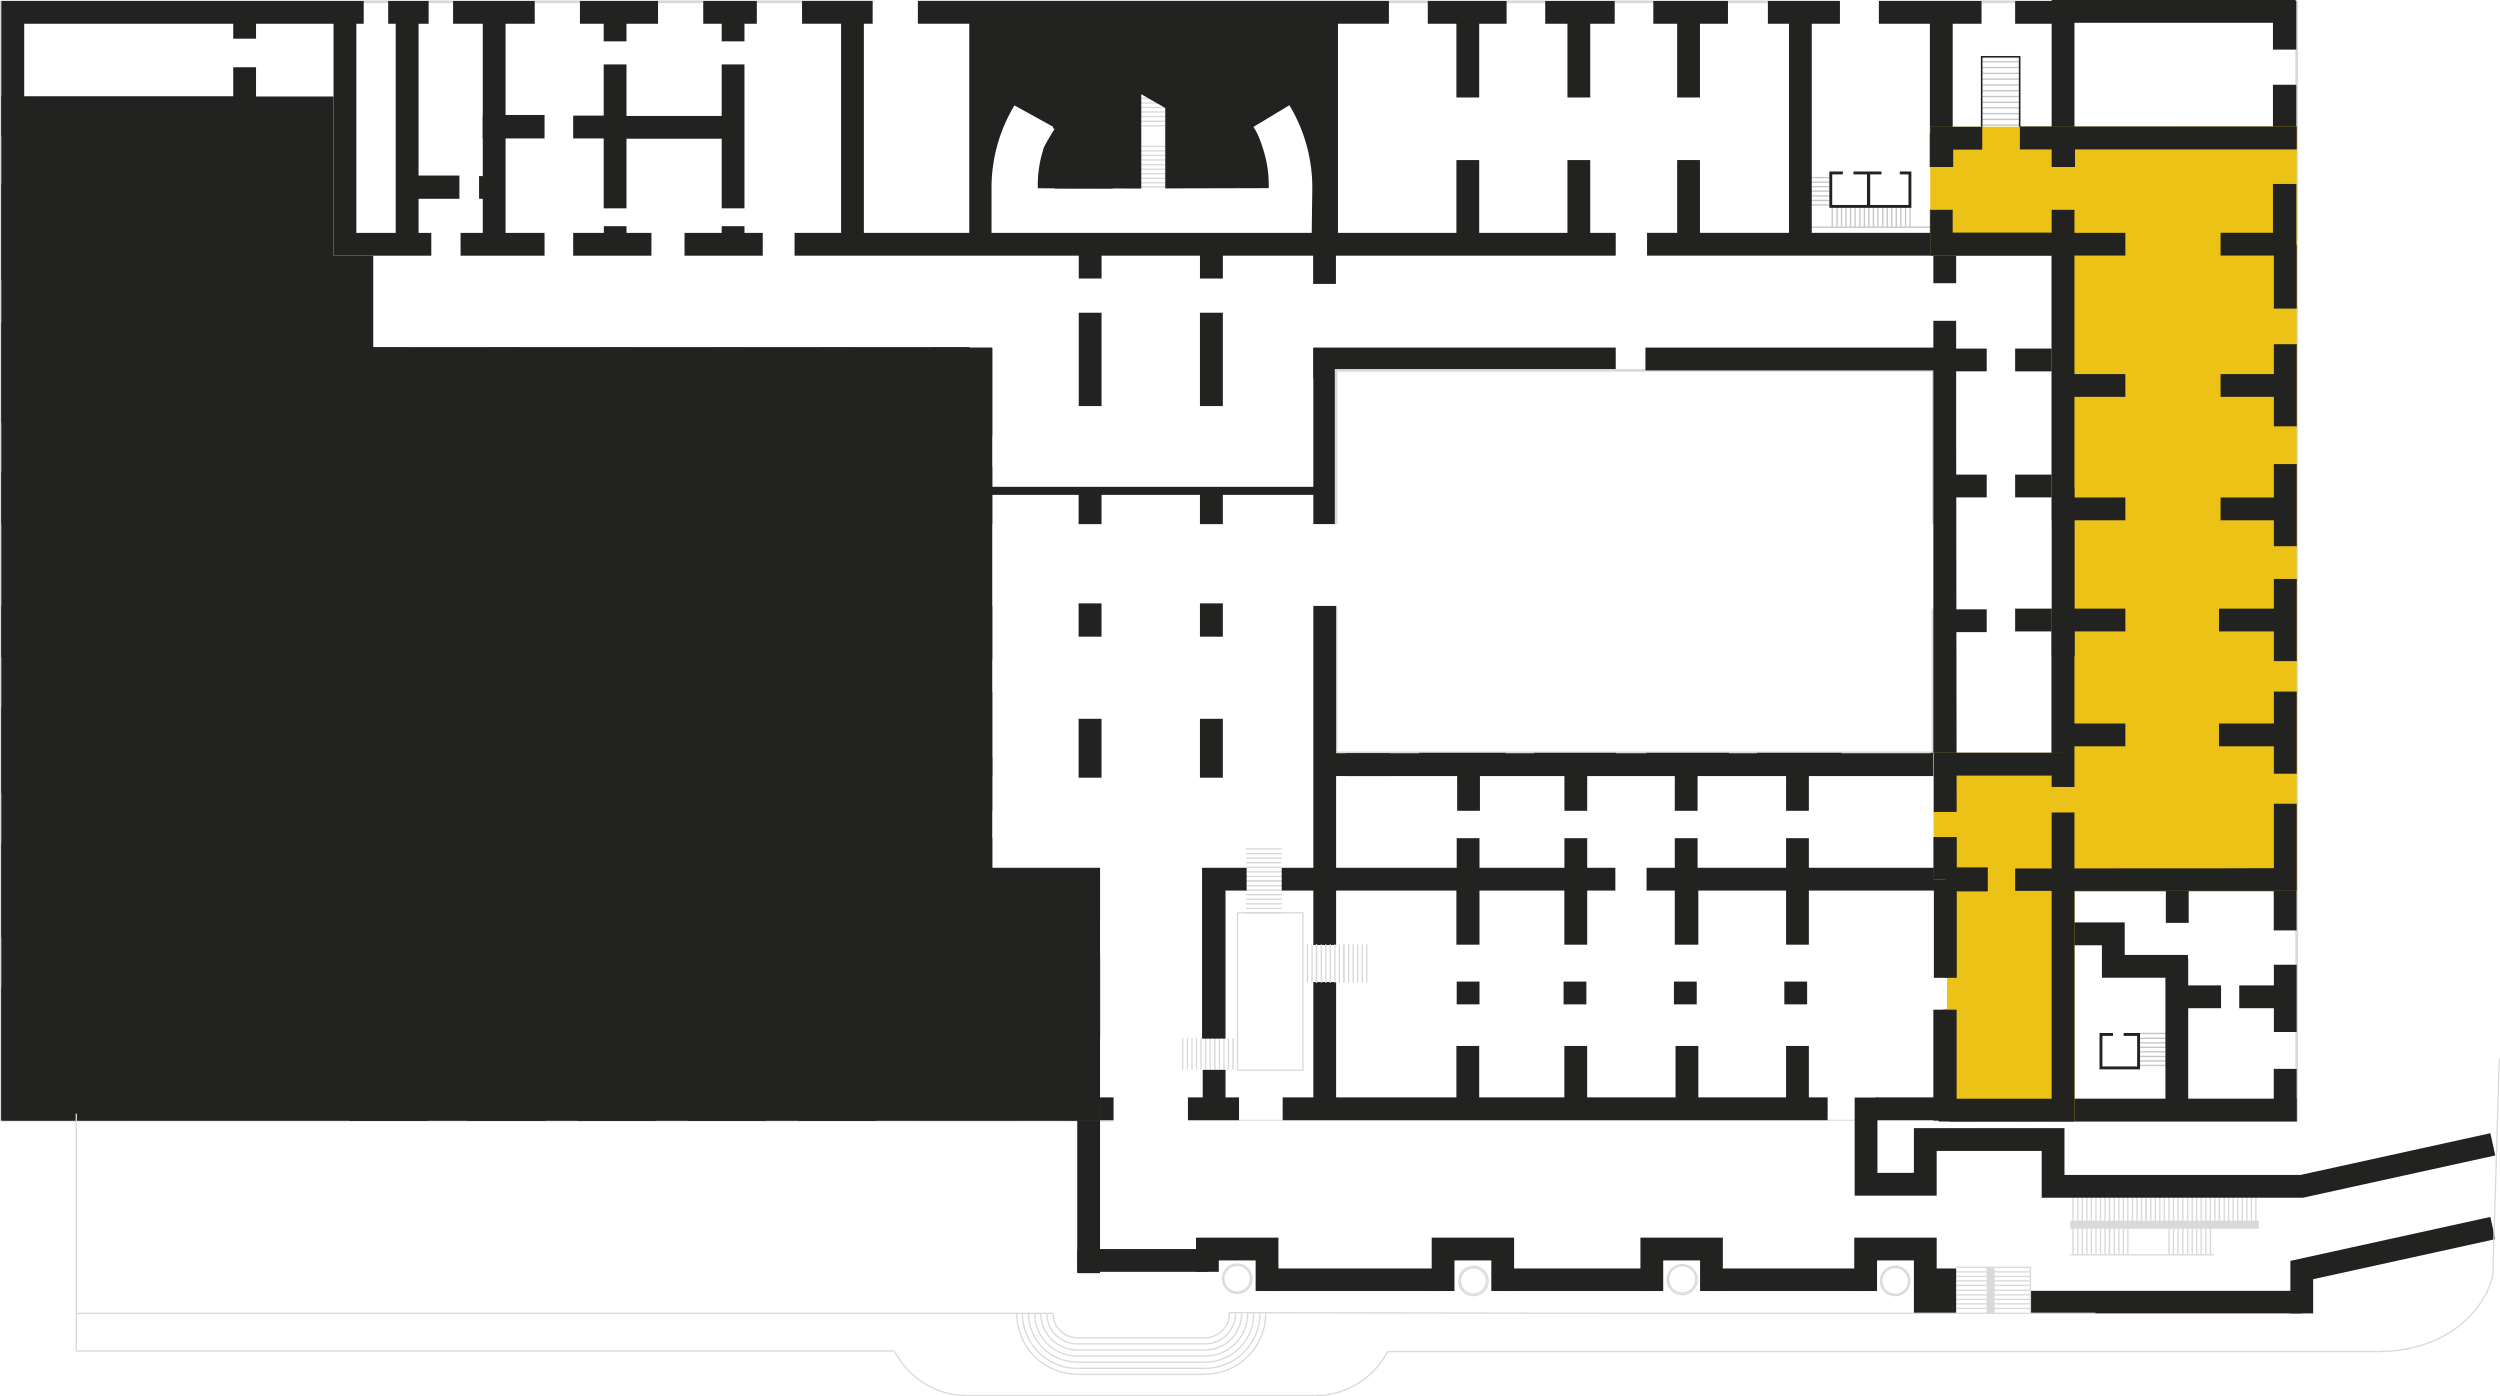
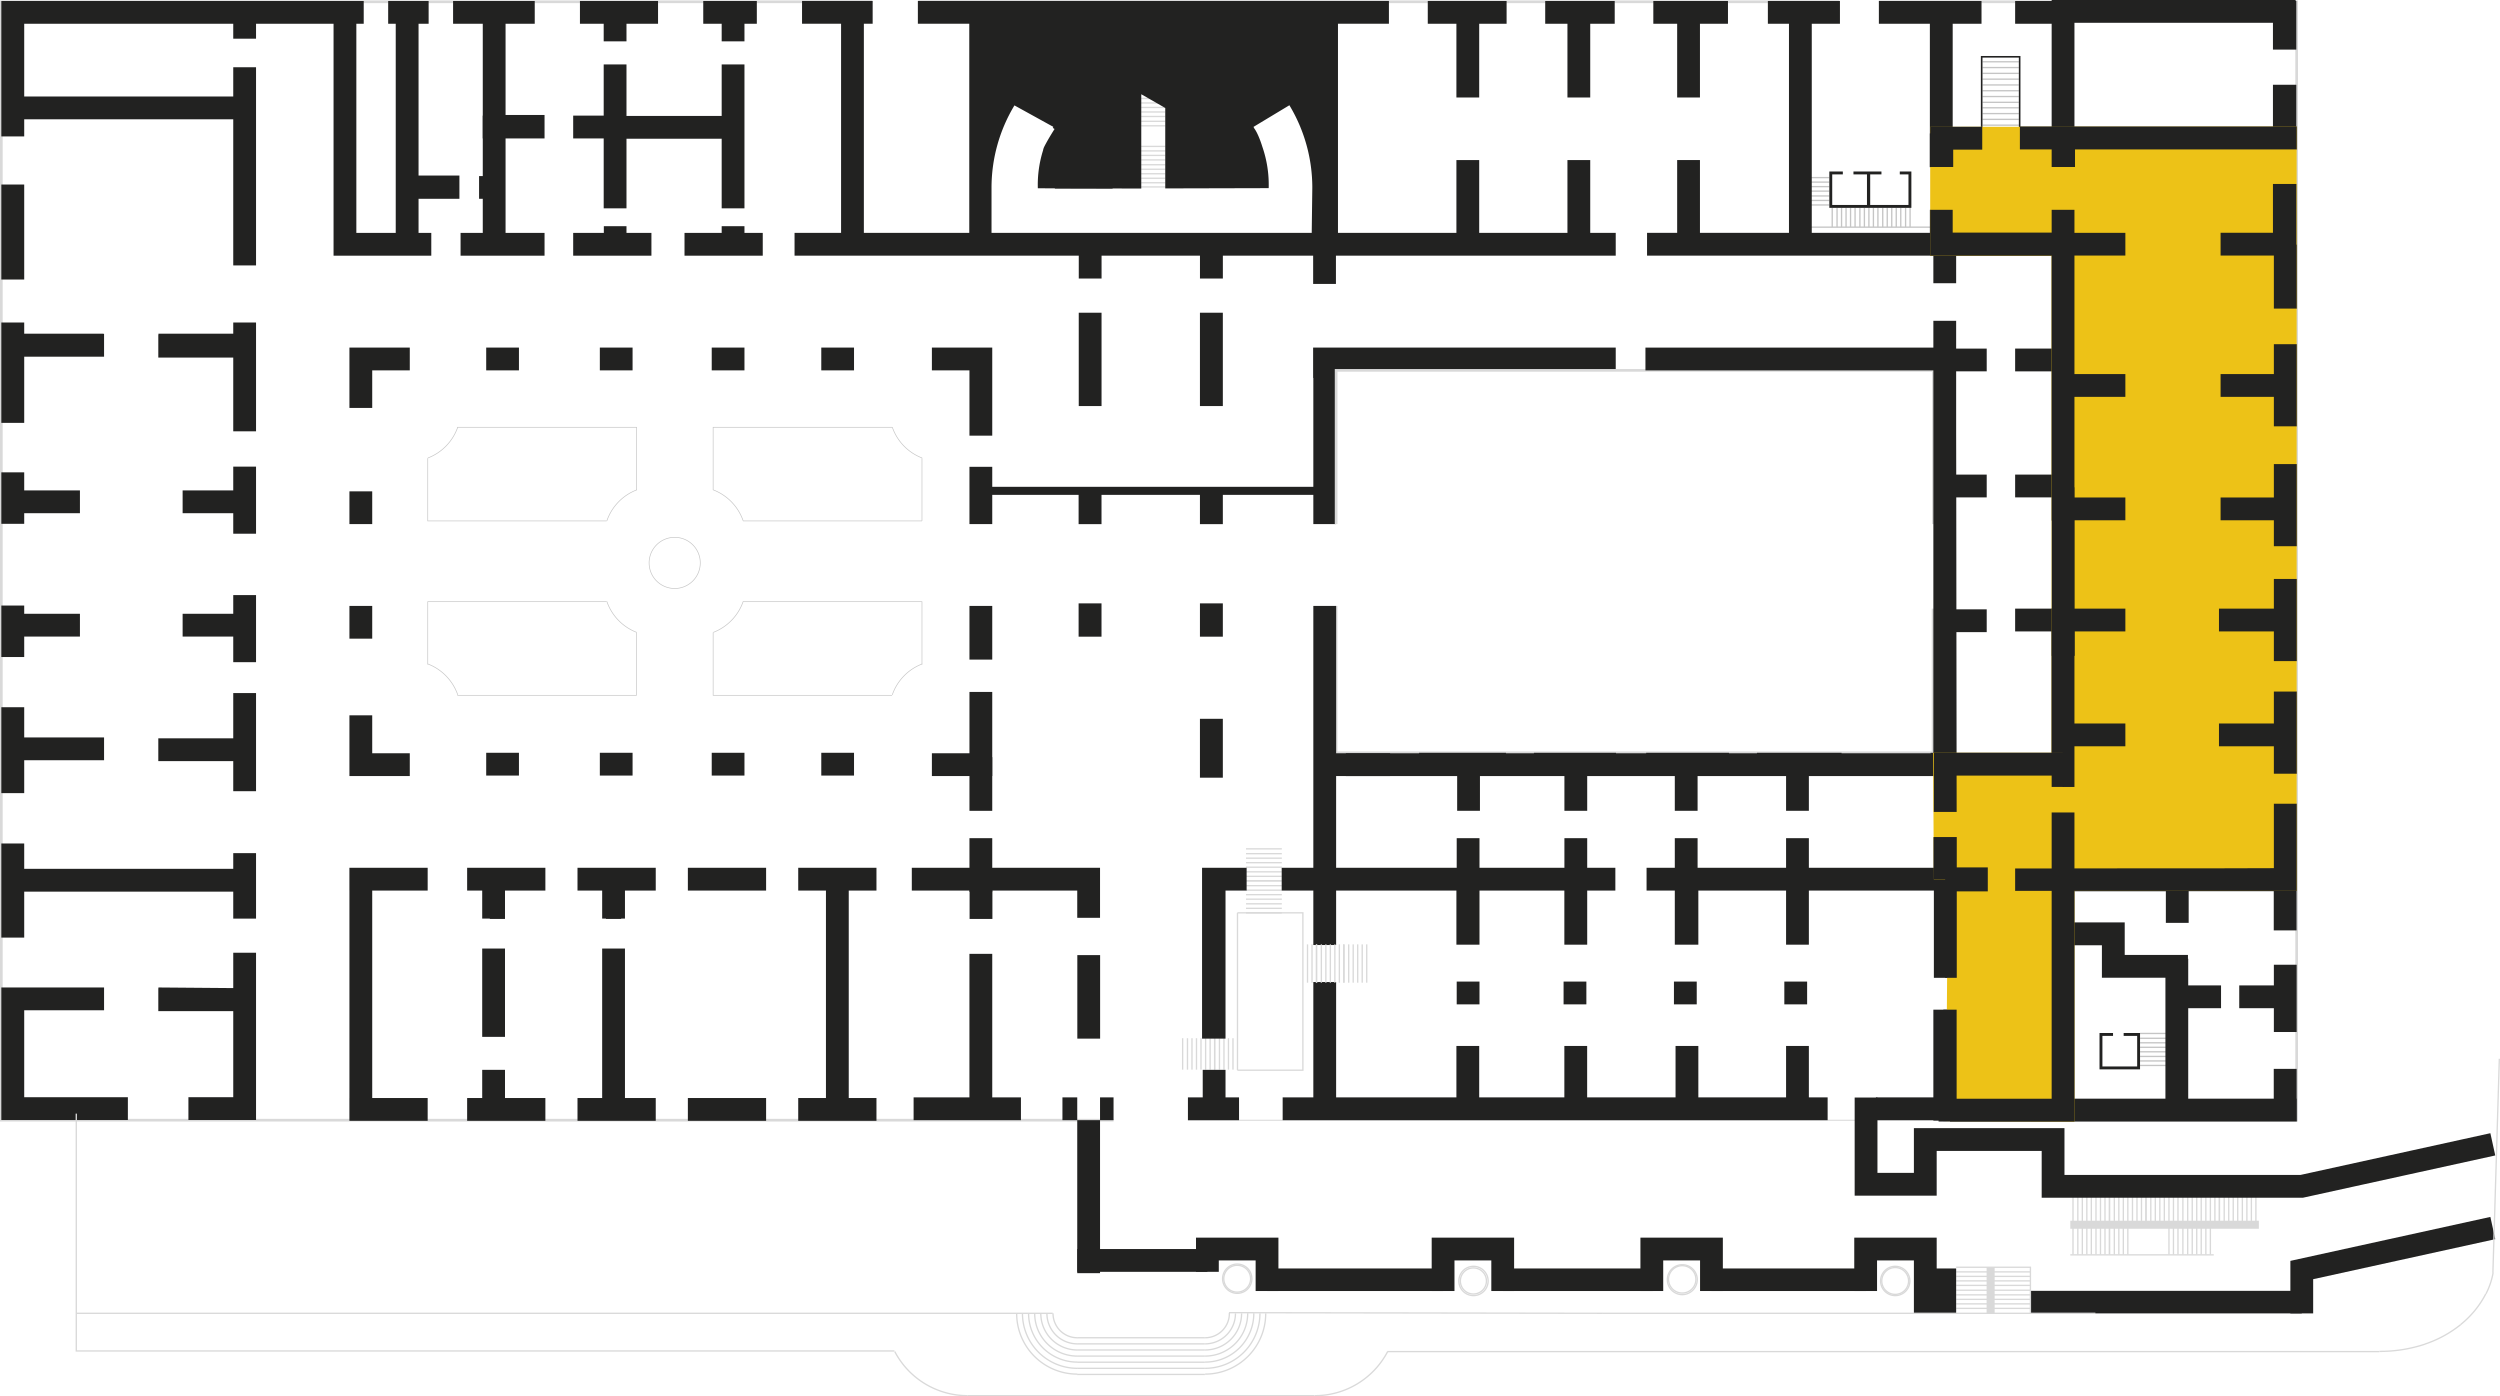
<svg xmlns="http://www.w3.org/2000/svg" viewBox="0 0 932.38 520.77">
  <defs>
    <style>.cls-1,.cls-2,.cls-3,.cls-4,.cls-5,.cls-7,.cls-8,.cls-9{fill:none;stroke-miterlimit:10;}.cls-1,.cls-4,.cls-9{stroke:#d9d9d9;}.cls-1,.cls-2{stroke-width:0.5px;}.cls-2,.cls-3,.cls-5{stroke:#c5c5c5;}.cls-3{stroke-width:0.25px;}.cls-5{stroke-width:0.25px;}.cls-6{fill:#222221;}.cls-7,.cls-8{stroke:#222221;}.cls-7,.cls-9{stroke-width:3px;}.cls-8{stroke-width:8.5px;}.cls-10{fill:#edc217;}</style>
  </defs>
  <g id="Livello_2" data-name="Livello 2">
    <g id="Collezione_Egizia" data-name="Collezione Egizia">
      <line class="cls-1" x1="425.57" y1="69.72" x2="434.69" y2="69.72" />
      <line class="cls-1" x1="425.57" y1="68.16" x2="434.69" y2="68.16" />
      <line class="cls-1" x1="425.57" y1="66.48" x2="434.69" y2="66.48" />
      <line class="cls-1" x1="425.57" y1="64.8" x2="434.69" y2="64.8" />
      <line class="cls-1" x1="425.57" y1="63.12" x2="434.69" y2="63.12" />
      <line class="cls-1" x1="425.57" y1="61.44" x2="434.69" y2="61.44" />
      <line class="cls-1" x1="425.57" y1="59.64" x2="434.69" y2="59.64" />
      <line class="cls-1" x1="425.57" y1="57.96" x2="434.69" y2="57.96" />
      <line class="cls-1" x1="425.57" y1="56.28" x2="434.69" y2="56.28" />
      <line class="cls-1" x1="425.57" y1="54.6" x2="434.69" y2="54.6" />
      <line class="cls-1" x1="425.57" y1="46.92" x2="434.69" y2="46.92" />
      <line class="cls-1" x1="425.57" y1="45.24" x2="434.69" y2="45.24" />
      <line class="cls-1" x1="425.57" y1="43.44" x2="434.69" y2="43.44" />
      <line class="cls-1" x1="425.57" y1="40.08" x2="434.69" y2="40.08" />
      <line class="cls-1" x1="425.57" y1="38.4" x2="434.69" y2="38.4" />
      <line class="cls-1" x1="425.57" y1="36.72" x2="434.69" y2="36.72" />
      <line class="cls-1" x1="425.57" y1="34.92" x2="434.69" y2="34.92" />
      <line class="cls-1" x1="425.57" y1="33.24" x2="434.69" y2="33.24" />
      <line class="cls-1" x1="425.57" y1="31.56" x2="434.69" y2="31.56" />
      <line class="cls-1" x1="425.57" y1="41.76" x2="434.69" y2="41.76" />
      <line class="cls-2" x1="675.41" y1="84.72" x2="720.53" y2="84.72" />
      <line class="cls-2" x1="688.49" y1="77.52" x2="688.49" y2="84.72" />
      <line class="cls-2" x1="695.33" y1="77.52" x2="695.33" y2="84.72" />
      <line class="cls-2" x1="693.65" y1="77.52" x2="693.65" y2="84.72" />
      <line class="cls-2" x1="691.85" y1="77.52" x2="691.85" y2="84.72" />
      <line class="cls-2" x1="690.17" y1="77.52" x2="690.17" y2="84.66" />
      <line class="cls-2" x1="686.81" y1="77.44" x2="686.81" y2="84.72" />
      <line class="cls-2" x1="683.33" y1="77.52" x2="683.33" y2="84.72" />
      <line class="cls-2" x1="685.13" y1="77.52" x2="685.13" y2="84.72" />
      <line class="cls-2" x1="682.25" y1="74.76" x2="675.41" y2="74.76" />
      <line class="cls-2" x1="682.25" y1="76.44" x2="675.41" y2="76.44" />
      <line class="cls-2" x1="682.25" y1="71.28" x2="674.33" y2="71.28" />
      <line class="cls-2" x1="682.25" y1="73.08" x2="674.33" y2="73.08" />
      <line class="cls-2" x1="712.37" y1="77.52" x2="712.37" y2="84.72" />
      <line class="cls-2" x1="710.69" y1="77.52" x2="710.69" y2="84.72" />
      <line class="cls-2" x1="708.89" y1="77.52" x2="708.89" y2="84.72" />
      <line class="cls-2" x1="707.21" y1="77.52" x2="707.21" y2="84.72" />
      <line class="cls-2" x1="705.53" y1="77.52" x2="705.53" y2="84.72" />
      <line class="cls-2" x1="703.85" y1="77.52" x2="703.85" y2="84.72" />
      <line class="cls-2" x1="702.17" y1="77.52" x2="702.17" y2="84.72" />
      <line class="cls-2" x1="700.37" y1="77.52" x2="700.37" y2="84.72" />
      <line class="cls-2" x1="698.69" y1="77.52" x2="698.69" y2="84.72" />
      <line class="cls-2" x1="697.01" y1="77.52" x2="697.01" y2="84.72" />
      <line class="cls-2" x1="682.25" y1="66.24" x2="674.33" y2="66.24" />
      <line class="cls-2" x1="682.25" y1="67.92" x2="674.33" y2="67.92" />
      <line class="cls-2" x1="682.25" y1="69.6" x2="674.33" y2="69.6" />
      <line class="cls-2" x1="739.37" y1="27.36" x2="752.93" y2="27.36" />
      <line class="cls-2" x1="739.37" y1="25.2" x2="752.93" y2="25.2" />
      <line class="cls-2" x1="739.37" y1="57.48" x2="752.93" y2="57.48" />
      <line class="cls-2" x1="739.37" y1="42.36" x2="752.93" y2="42.36" />
      <line class="cls-2" x1="739.37" y1="31.68" x2="752.93" y2="31.68" />
      <line class="cls-2" x1="739.37" y1="23.04" x2="752.93" y2="23.04" />
      <line class="cls-2" x1="739.37" y1="29.52" x2="752.93" y2="29.52" />
      <line class="cls-2" x1="739.37" y1="48.84" x2="752.93" y2="48.84" />
      <line class="cls-2" x1="739.37" y1="38.16" x2="752.93" y2="38.16" />
      <line class="cls-2" x1="739.37" y1="36" x2="752.93" y2="36" />
      <line class="cls-2" x1="739.37" y1="44.52" x2="752.93" y2="44.52" />
      <line class="cls-2" x1="739.37" y1="33.84" x2="752.93" y2="33.84" />
      <line class="cls-2" x1="739.37" y1="51" x2="752.93" y2="51" />
      <line class="cls-2" x1="739.37" y1="40.2" x2="752.93" y2="40.2" />
      <line class="cls-2" x1="739.37" y1="55.32" x2="752.93" y2="55.32" />
      <line class="cls-2" x1="739.37" y1="53.16" x2="752.93" y2="53.16" />
      <line class="cls-2" x1="739.37" y1="46.68" x2="752.93" y2="46.68" />
      <line class="cls-2" x1="739.37" y1="59.64" x2="752.93" y2="59.64" />
      <path class="cls-3" d="M261.17,209.94a9.54,9.54,0,1,0-9.54,9.54,9.54,9.54,0,0,0,9.54-9.54" />
      <path class="cls-3" d="M266,235.86a19.05,19.05,0,0,0,11.17-11.55" />
      <polyline class="cls-3" points="277.13 224.4 343.85 224.4 343.85 247.8" />
      <line class="cls-3" x1="237.41" y1="259.32" x2="170.57" y2="259.32" />
      <path class="cls-3" d="M170.73,259.17a19.05,19.05,0,0,0-11.17-11.55" />
      <polyline class="cls-3" points="159.53 247.8 159.53 224.4 226.25 224.4" />
      <path class="cls-3" d="M226.33,224.31a19,19,0,0,0,11.16,11.55" />
      <line class="cls-3" x1="237.41" y1="235.92" x2="237.41" y2="259.32" />
      <path class="cls-3" d="M237.49,182.7a19,19,0,0,0-11.16,11.55" />
      <polyline class="cls-3" points="226.25 194.28 159.53 194.28 159.53 170.88" />
      <path class="cls-3" d="M159.56,170.82a19.05,19.05,0,0,0,11.17-11.55" />
      <polyline class="cls-3" points="170.57 159.36 237.41 159.36 237.41 182.76" />
      <line class="cls-3" x1="343.85" y1="194.28" x2="277.13" y2="194.28" />
      <path class="cls-3" d="M277.17,194.25A19.05,19.05,0,0,0,266,182.7" />
      <polyline class="cls-3" points="265.97 182.76 265.97 159.36 332.69 159.36" />
      <path class="cls-3" d="M332.77,159.27a19,19,0,0,0,11.16,11.55" />
      <line class="cls-3" x1="343.85" y1="170.88" x2="343.85" y2="194.28" />
      <path class="cls-3" d="M343.93,247.62a19,19,0,0,0-11.16,11.55" />
      <polyline class="cls-3" points="332.69 259.32 265.97 259.32 265.97 235.92" />
      <polyline class="cls-4" points="700.73 0.67 856.54 0.67 856.54 417.77 757.45 417.77" />
      <line class="cls-4" x1="342.48" y1="0.67" x2="685.95" y2="0.67" />
      <polyline class="cls-4" points="415.3 417.77 0.5 417.77 0.5 0.67 325.33 0.67" />
      <line class="cls-5" x1="765.27" y1="417.77" x2="443.04" y2="417.77" />
      <line class="cls-1" x1="774.93" y1="467.88" x2="774.93" y2="456.77" />
      <line class="cls-1" x1="773.13" y1="467.88" x2="773.13" y2="456.77" />
      <line class="cls-1" x1="779.97" y1="467.88" x2="779.97" y2="456.77" />
      <line class="cls-1" x1="778.29" y1="467.88" x2="778.29" y2="456.77" />
      <line class="cls-1" x1="776.61" y1="467.88" x2="776.61" y2="456.77" />
      <line class="cls-1" x1="781.7" y1="467.88" x2="781.7" y2="456.77" />
      <line class="cls-1" x1="757.3" y1="487.96" x2="729.55" y2="487.96" />
      <line class="cls-1" x1="757.3" y1="482.92" x2="729.55" y2="482.92" />
      <line class="cls-1" x1="757.3" y1="484.6" x2="729.55" y2="484.6" />
      <line class="cls-1" x1="757.3" y1="486.28" x2="729.55" y2="486.28" />
      <line class="cls-1" x1="757.3" y1="481.19" x2="729.55" y2="481.19" />
      <line class="cls-1" x1="757.3" y1="479.39" x2="729.55" y2="479.39" />
      <line class="cls-1" x1="757.3" y1="474.35" x2="729.55" y2="474.35" />
      <line class="cls-1" x1="757.3" y1="476.03" x2="729.55" y2="476.03" />
      <line class="cls-1" x1="757.3" y1="477.71" x2="729.55" y2="477.71" />
      <line class="cls-1" x1="786.74" y1="467.88" x2="786.74" y2="456.77" />
      <line class="cls-1" x1="785.06" y1="467.88" x2="785.06" y2="456.77" />
      <line class="cls-1" x1="783.38" y1="467.88" x2="783.38" y2="456.77" />
      <line class="cls-1" x1="788.54" y1="467.88" x2="788.54" y2="456.77" />
      <line class="cls-1" x1="786.74" y1="467.88" x2="786.74" y2="456.77" />
      <line class="cls-1" x1="793.58" y1="467.88" x2="793.58" y2="456.77" />
      <line class="cls-1" x1="791.9" y1="467.88" x2="791.9" y2="456.77" />
      <line class="cls-1" x1="790.22" y1="467.88" x2="790.22" y2="456.77" />
      <line class="cls-1" x1="808.92" y1="467.88" x2="808.92" y2="456.77" />
      <line class="cls-1" x1="812.28" y1="467.88" x2="812.28" y2="456.77" />
      <line class="cls-1" x1="810.6" y1="467.88" x2="810.6" y2="456.77" />
      <line class="cls-1" x1="815.91" y1="467.88" x2="815.91" y2="456.77" />
      <line class="cls-1" x1="814.11" y1="467.88" x2="814.11" y2="456.77" />
      <line class="cls-1" x1="820.95" y1="467.88" x2="820.95" y2="456.77" />
      <line class="cls-1" x1="819.27" y1="467.88" x2="819.27" y2="456.77" />
      <line class="cls-1" x1="817.6" y1="467.88" x2="817.6" y2="456.77" />
      <line class="cls-1" x1="822.68" y1="467.88" x2="822.68" y2="456.77" />
      <line class="cls-1" x1="824.37" y1="467.88" x2="824.37" y2="456.77" />
      <line class="cls-1" x1="774.93" y1="457.13" x2="774.93" y2="446.02" />
      <line class="cls-1" x1="773.13" y1="457.13" x2="773.13" y2="446.02" />
      <line class="cls-1" x1="779.97" y1="457.13" x2="779.97" y2="446.02" />
      <line class="cls-1" x1="778.29" y1="457.13" x2="778.29" y2="446.02" />
      <line class="cls-1" x1="776.61" y1="457.13" x2="776.61" y2="446.02" />
      <line class="cls-1" x1="781.7" y1="457.13" x2="781.7" y2="446.02" />
      <line class="cls-1" x1="786.74" y1="457.13" x2="786.74" y2="446.02" />
      <line class="cls-1" x1="785.06" y1="457.13" x2="785.06" y2="446.02" />
      <line class="cls-1" x1="783.38" y1="457.13" x2="783.38" y2="446.02" />
      <line class="cls-1" x1="788.54" y1="457.13" x2="788.54" y2="446.02" />
      <line class="cls-1" x1="786.74" y1="457.13" x2="786.74" y2="446.02" />
      <line class="cls-1" x1="793.58" y1="457.13" x2="793.58" y2="446.02" />
      <line class="cls-1" x1="791.9" y1="457.13" x2="791.9" y2="446.02" />
      <line class="cls-1" x1="790.22" y1="457.13" x2="790.22" y2="446.02" />
      <line class="cls-1" x1="795.31" y1="457.13" x2="795.31" y2="446.02" />
      <line class="cls-1" x1="800.35" y1="457.13" x2="800.35" y2="446.02" />
      <line class="cls-1" x1="798.67" y1="457.13" x2="798.67" y2="446.02" />
      <line class="cls-1" x1="796.99" y1="457.13" x2="796.99" y2="446.02" />
      <line class="cls-1" x1="802.15" y1="457.13" x2="802.15" y2="446.02" />
      <line class="cls-1" x1="800.35" y1="457.13" x2="800.35" y2="446.02" />
      <line class="cls-1" x1="807.19" y1="457.13" x2="807.19" y2="446.02" />
      <line class="cls-1" x1="805.51" y1="457.13" x2="805.51" y2="446.02" />
      <line class="cls-1" x1="803.83" y1="457.13" x2="803.83" y2="446.02" />
      <line class="cls-1" x1="808.92" y1="457.13" x2="808.92" y2="446.02" />
      <line class="cls-1" x1="812.28" y1="457.13" x2="812.28" y2="446.02" />
      <line class="cls-1" x1="810.6" y1="457.13" x2="810.6" y2="446.02" />
      <line class="cls-1" x1="815.91" y1="457.13" x2="815.91" y2="446.02" />
      <line class="cls-1" x1="814.11" y1="457.13" x2="814.11" y2="446.02" />
      <line class="cls-1" x1="820.95" y1="457.13" x2="820.95" y2="446.02" />
      <line class="cls-1" x1="819.27" y1="457.13" x2="819.27" y2="446.02" />
      <line class="cls-1" x1="817.6" y1="457.13" x2="817.6" y2="446.02" />
      <line class="cls-1" x1="822.68" y1="457.13" x2="822.68" y2="446.02" />
      <line class="cls-1" x1="827.73" y1="457.13" x2="827.73" y2="446.02" />
      <line class="cls-1" x1="826.05" y1="457.13" x2="826.05" y2="446.02" />
      <line class="cls-1" x1="824.37" y1="457.13" x2="824.37" y2="446.02" />
      <line class="cls-1" x1="829.52" y1="457.13" x2="829.52" y2="446.02" />
      <line class="cls-1" x1="827.73" y1="457.13" x2="827.73" y2="446.02" />
      <line class="cls-1" x1="834.56" y1="457.13" x2="834.56" y2="446.02" />
      <line class="cls-1" x1="832.89" y1="457.13" x2="832.89" y2="446.02" />
      <line class="cls-1" x1="831.21" y1="457.13" x2="831.21" y2="446.02" />
      <line class="cls-1" x1="836.29" y1="457.13" x2="836.29" y2="446.02" />
      <line class="cls-1" x1="841.34" y1="457.13" x2="841.34" y2="446.02" />
      <line class="cls-1" x1="839.66" y1="457.13" x2="839.66" y2="446.02" />
      <line class="cls-1" x1="837.98" y1="457.13" x2="837.98" y2="446.02" />
      <line class="cls-2" x1="798.14" y1="387.23" x2="808.89" y2="387.23" />
      <line class="cls-2" x1="798.14" y1="385.43" x2="808.89" y2="385.43" />
      <line class="cls-2" x1="798.14" y1="392.27" x2="808.89" y2="392.27" />
      <line class="cls-2" x1="798.14" y1="390.59" x2="808.89" y2="390.59" />
      <line class="cls-2" x1="798.14" y1="388.91" x2="808.89" y2="388.91" />
      <line class="cls-2" x1="798.14" y1="394" x2="808.89" y2="394" />
      <line class="cls-2" x1="798.14" y1="397.36" x2="808.89" y2="397.36" />
      <line class="cls-2" x1="798.14" y1="395.68" x2="808.89" y2="395.68" />
      <line class="cls-1" x1="464.7" y1="318.38" x2="478.06" y2="318.38" />
      <line class="cls-1" x1="464.7" y1="316.58" x2="478.06" y2="316.58" />
      <line class="cls-1" x1="464.7" y1="323.42" x2="478.06" y2="323.42" />
      <line class="cls-1" x1="464.7" y1="321.74" x2="478.06" y2="321.74" />
      <line class="cls-1" x1="464.7" y1="320.06" x2="478.06" y2="320.06" />
      <line class="cls-1" x1="464.7" y1="325.15" x2="478.06" y2="325.15" />
      <line class="cls-1" x1="464.7" y1="328.51" x2="478.06" y2="328.51" />
      <line class="cls-1" x1="464.7" y1="326.83" x2="478.06" y2="326.83" />
      <line class="cls-1" x1="464.7" y1="330.31" x2="478.06" y2="330.31" />
      <line class="cls-1" x1="464.7" y1="328.51" x2="478.06" y2="328.51" />
      <line class="cls-1" x1="464.7" y1="335.35" x2="478.06" y2="335.35" />
      <line class="cls-1" x1="464.7" y1="333.67" x2="478.06" y2="333.67" />
      <line class="cls-1" x1="464.7" y1="331.99" x2="478.06" y2="331.99" />
      <line class="cls-1" x1="464.7" y1="337.08" x2="478.06" y2="337.08" />
      <line class="cls-1" x1="464.7" y1="340.44" x2="478.06" y2="340.44" />
      <line class="cls-1" x1="464.7" y1="338.76" x2="478.06" y2="338.76" />
      <line class="cls-1" x1="442.87" y1="398.93" x2="442.87" y2="387.2" />
      <line class="cls-1" x1="441.07" y1="398.93" x2="441.07" y2="387.2" />
      <line class="cls-1" x1="447.91" y1="398.93" x2="447.91" y2="387.2" />
      <line class="cls-1" x1="446.23" y1="398.93" x2="446.23" y2="387.2" />
      <line class="cls-1" x1="444.55" y1="398.93" x2="444.55" y2="387.2" />
      <line class="cls-1" x1="449.64" y1="398.93" x2="449.64" y2="387.2" />
      <line class="cls-1" x1="453" y1="398.93" x2="453" y2="387.2" />
      <line class="cls-1" x1="451.32" y1="398.93" x2="451.32" y2="387.2" />
      <line class="cls-1" x1="454.8" y1="398.93" x2="454.8" y2="387.2" />
      <line class="cls-1" x1="453" y1="398.93" x2="453" y2="387.2" />
      <line class="cls-1" x1="459.84" y1="398.93" x2="459.84" y2="387.2" />
      <line class="cls-1" x1="458.16" y1="398.93" x2="458.16" y2="387.2" />
      <line class="cls-1" x1="456.48" y1="398.93" x2="456.48" y2="387.2" />
      <polygon class="cls-6" points="216.29 8.86 225.15 8.86 225.15 15.42 233.65 15.42 233.65 8.86 245.42 8.86 245.42 0.36 216.29 0.36 216.29 8.86" />
      <polygon class="cls-6" points="269.15 15.42 277.65 15.42 277.65 8.86 282.26 8.86 282.26 0.36 262.28 0.36 262.28 8.86 269.15 8.86 269.15 15.42" />
      <rect class="cls-6" x="751.55" y="226.99" width="41.12" height="8.5" />
      <rect class="cls-6" x="401.79" y="356.21" width="8.5" height="31.15" />
      <polygon class="cls-6" points="130.32 323.64 130.31 323.64 130.31 332.14 130.32 332.14 130.32 409.51 130.31 409.51 130.31 418.01 159.5 418.01 159.5 409.51 138.82 409.51 138.82 332.14 159.5 332.14 159.5 323.64 138.82 323.64 130.32 323.64" />
      <polygon class="cls-6" points="174.22 332.14 179.84 332.14 179.84 342.59 182.67 342.59 182.67 342.72 188.34 342.72 188.34 342.59 188.34 332.14 203.4 332.14 203.4 323.64 174.22 323.64 174.22 332.14" />
      <polygon class="cls-6" points="215.38 332.14 224.58 332.14 224.58 342.59 225.99 342.59 225.99 342.72 231.66 342.72 231.66 342.59 233.08 342.59 233.08 332.14 244.56 332.14 244.56 323.64 215.38 323.64 215.38 332.14" />
      <rect class="cls-6" x="256.54" y="323.64" width="29.18" height="8.5" />
      <polygon class="cls-6" points="309.21 323.64 297.7 323.64 297.7 332.14 308.04 332.14 308.04 409.51 297.7 409.51 297.7 418.01 326.88 418.01 326.88 409.51 316.54 409.51 316.54 332.14 326.88 332.14 326.88 323.64 314.88 323.64 309.21 323.64" />
      <rect class="cls-6" x="256.54" y="409.51" width="29.18" height="8.5" />
      <rect class="cls-6" x="179.84" y="353.76" width="8.5" height="32.94" />
      <polygon class="cls-6" points="233.08 353.76 231.66 353.76 225.99 353.76 224.58 353.76 224.58 409.51 215.38 409.51 215.38 418.01 244.56 418.01 244.56 409.51 233.08 409.51 233.08 353.76" />
      <polygon class="cls-6" points="188.34 399.11 188.34 399 179.84 399 179.84 409.51 174.22 409.51 174.22 418.01 203.4 418.01 203.4 409.51 188.34 409.51 188.34 399.11" />
      <polygon class="cls-6" points="361.61 342.72 370.12 342.72 370.12 332.14 401.76 332.14 401.76 342.3 410.26 342.3 410.26 332.14 410.26 329.7 410.26 323.64 340.06 323.64 340.06 332.14 361.61 332.14 361.61 342.72" />
      <polygon class="cls-6" points="370.06 355.74 361.55 355.74 361.55 409.27 340.73 409.27 340.73 417.77 380.76 417.77 380.76 409.27 370.06 409.27 370.06 355.74" />
      <polygon class="cls-6" points="410.26 474.83 401.76 474.83 401.76 409.27 396.24 409.27 396.24 417.77 415.3 417.77 415.3 409.27 410.26 409.27 410.26 474.83" />
      <polygon class="cls-6" points="457.06 399 448.56 399 448.56 409.27 443.04 409.27 443.04 417.77 462.1 417.77 462.1 409.27 457.06 409.27 457.06 399" />
      <rect class="cls-6" x="393.41" y="61.77" width="21.54" height="8.54" />
      <rect class="cls-6" x="402.32" y="116.63" width="8.5" height="34.81" />
      <rect class="cls-6" x="447.52" y="116.63" width="8.54" height="34.81" />
-       <rect class="cls-6" x="402.27" y="268.08" width="8.54" height="21.96" />
      <rect class="cls-6" x="447.52" y="268.08" width="8.54" height="21.96" />
      <rect class="cls-6" x="402.27" y="183.06" width="8.54" height="12.42" />
      <rect class="cls-6" x="447.52" y="183.06" width="8.54" height="12.42" />
      <rect class="cls-6" x="402.27" y="225.03" width="8.54" height="12.42" />
      <rect class="cls-6" x="447.52" y="225.03" width="8.54" height="12.42" />
      <path class="cls-6" d="M406.3,39.26l-3.16-3.93a43.13,43.13,0,0,0-10.51,12.38L397,50.19A38.24,38.24,0,0,1,406.3,39.26Z" />
      <path class="cls-6" d="M453.93,39.26a37.93,37.93,0,0,1,9.28,10.93l4.39-2.48a43,43,0,0,0-10.51-12.38Z" />
      <polygon class="cls-6" points="543.17 36.36 551.67 36.36 551.67 8.86 561.89 8.86 561.89 0.36 532.49 0.36 532.49 8.86 543.17 8.86 543.17 36.36" />
      <polygon class="cls-6" points="584.58 36.36 593.08 36.36 593.08 8.86 602.21 8.86 602.21 0.36 576.29 0.36 576.29 8.86 584.58 8.86 584.58 36.36" />
      <polygon class="cls-6" points="625.5 36.36 634 36.36 634 8.86 644.45 8.86 644.45 0.36 616.61 0.36 616.61 8.86 625.5 8.86 625.5 36.36" />
      <polygon class="cls-6" points="719.75 62.4 728.26 62.4 728.26 8.86 739.01 8.86 739.01 0.36 700.73 0.36 700.73 8.86 719.75 8.86 719.75 62.4" />
      <polygon class="cls-6" points="721.05 376.56 721.05 409.27 699.63 409.27 699.63 417.77 721.05 417.77 721.05 417.94 729.55 417.94 729.55 376.56 726.8 376.56 721.05 376.56" />
      <polygon class="cls-6" points="856.54 384.89 856.54 359.8 848.04 359.8 848.04 367.51 835.13 367.51 835.13 376.01 848.04 376.01 848.04 384.89 856.54 384.89" />
      <rect class="cls-6" x="847.7" y="31.61" width="8.71" height="23.83" />
      <polygon class="cls-6" points="856.54 91.26 856.41 91.26 856.41 68.61 847.7 68.61 847.7 86.81 828.17 86.81 828.17 95.31 848.04 95.31 848.04 115.09 856.54 115.09 856.54 91.26" />
      <polygon class="cls-6" points="856.54 128.37 848.04 128.37 848.04 139.51 828.17 139.51 828.17 148.01 848.04 148.01 848.04 159 856.54 159 856.54 128.37" />
      <polygon class="cls-6" points="856.54 173.08 848.04 173.08 848.04 185.54 828.17 185.54 828.17 194.04 848.04 194.04 848.04 203.71 856.54 203.71 856.54 173.08" />
      <polygon class="cls-6" points="856.54 215.92 848.04 215.92 848.04 226.99 827.57 226.99 827.57 235.49 848.04 235.49 848.04 246.56 856.54 246.56 856.54 215.92" />
      <polygon class="cls-6" points="856.54 257.92 848.04 257.92 848.04 269.83 827.57 269.83 827.57 278.33 848.04 278.33 848.04 288.56 856.54 288.56 856.54 257.92" />
      <polygon class="cls-6" points="687.29 65.04 687.29 63.96 682.25 63.96 682.25 67.4 682.25 77.52 712.85 77.52 712.85 63.96 708.53 63.96 708.53 65.04 711.77 65.04 711.77 76.44 697.49 76.44 697.49 65.04 701.69 65.04 701.69 63.96 691.25 63.96 691.25 65.04 696.29 65.04 696.29 76.44 683.33 76.44 683.33 65.04 687.29 65.04" />
      <polygon class="cls-6" points="753.53 62.4 753.53 20.88 738.77 20.88 738.77 62.4 739.37 62.4 739.37 21.48 752.93 21.48 752.93 62.4 753.53 62.4" />
      <polygon class="cls-6" points="788.06 386.34 788.06 385.26 783.02 385.26 783.02 388.7 783.02 398.82 798.13 398.82 798.13 385.26 792.02 385.26 792.02 386.34 797.06 386.34 797.06 397.74 784.1 397.74 784.1 386.34 788.06 386.34" />
      <polygon class="cls-6" points="512.32 129.63 489.73 129.63 489.73 140.96 489.81 140.96 489.81 162.48 489.81 195.46 498.31 195.46 498.31 162.48 498.31 138.13 512.32 138.13 602.59 138.13 602.59 129.63 512.32 129.63" />
      <polygon class="cls-6" points="9.03 191.4 29.81 191.4 29.81 182.9 9.03 182.9 9.03 176.16 0.5 176.16 0.5 195.36 9.03 195.36 9.03 191.4" />
      <rect class="cls-6" x="0.5" y="68.82" width="8.53" height="35.43" />
      <polygon class="cls-6" points="9.03 133.03 38.81 133.03 38.81 124.53 38.63 124.53 38.63 124.45 9.03 124.45 9.03 120.28 0.5 120.28 0.5 124.45 0.5 130.12 0.5 157.71 9.03 157.71 9.03 133.03" />
      <polygon class="cls-6" points="86.99 124.45 59.09 124.45 59.09 124.86 59.04 124.86 59.04 133.36 86.99 133.36 86.99 160.86 95.49 160.86 95.49 120.28 86.99 120.28 86.99 124.45" />
      <polygon class="cls-6" points="9.03 237.41 29.81 237.41 29.81 228.91 9.03 228.91 9.03 225.84 0.5 225.84 0.5 245.04 9.03 245.04 9.03 237.41" />
      <polygon class="cls-6" points="9.03 283.53 38.81 283.53 38.81 275.03 9.03 275.03 9.03 263.76 0.5 263.76 0.5 276.95 0.5 282.62 0.5 295.8 9.03 295.8 9.03 283.53" />
      <polygon class="cls-6" points="9.03 376.78 38.81 376.78 38.81 368.28 38.63 368.28 9.03 368.28 5.87 368.28 0.5 368.28 0.5 374.18 0.5 417.71 9.03 417.71 47.69 417.71 47.69 409.21 9.03 409.21 9.03 376.78" />
      <polygon class="cls-6" points="86.99 368.51 59.09 368.28 59.09 368.61 59.04 368.61 59.04 377.11 86.99 377.11 86.99 409.21 70.27 409.21 70.27 417.71 86.99 417.71 95.49 417.71 95.49 355.32 86.99 355.32 86.99 368.51" />
      <polygon class="cls-6" points="86.99 324.03 9.03 324.03 9.03 314.58 0.5 314.58 0.5 325.2 0.5 330.87 0.5 349.68 9.03 349.68 9.03 332.54 86.99 332.54 86.99 342.6 95.49 342.6 95.49 318.18 86.99 318.18 86.99 324.03" />
      <polygon class="cls-6" points="86.99 275.36 59.04 275.36 59.04 283.86 86.99 283.86 86.99 295.08 95.49 295.08 95.49 258.48 86.99 258.48 86.99 275.36" />
      <polygon class="cls-6" points="86.99 228.91 68.11 228.91 68.11 237.41 86.99 237.41 86.99 246.96 95.49 246.96 95.49 221.94 86.99 221.94 86.99 228.91" />
      <polygon class="cls-6" points="86.99 182.9 68.11 182.9 68.11 191.4 86.99 191.4 86.99 199.05 95.49 199.05 95.49 174.03 86.99 174.03 86.99 182.9" />
      <polygon class="cls-6" points="156.1 8.86 159.86 8.86 159.86 0.36 144.77 0.36 144.77 8.86 147.59 8.86 147.59 86.86 132.9 86.86 132.9 8.86 135.65 8.86 135.65 0.36 95.49 0.36 86.99 0.36 9.03 0.36 0.5 0.36 0.5 50.88 9.03 50.88 9.03 44.49 86.99 44.49 86.99 98.99 95.49 98.99 95.49 25.08 86.99 25.08 86.99 35.99 9.03 35.99 9.03 8.86 86.99 8.86 86.99 14.43 95.49 14.43 95.49 8.86 124.4 8.86 124.4 95.36 127.13 95.36 132.9 95.36 160.85 95.36 160.85 86.86 156.1 86.86 156.1 74.14 171.34 74.14 171.34 65.47 156.1 65.47 156.1 8.86" />
      <polygon class="cls-6" points="171.77 86.86 171.77 95.36 203.09 95.36 203.09 86.86 188.55 86.86 188.55 51.63 203.09 51.63 203.09 48.55 203.09 43.12 203.09 42.88 188.55 42.88 188.55 15.42 188.55 8.86 199.43 8.86 199.43 0.36 168.98 0.36 168.98 8.86 180.05 8.86 180.05 15.42 180.05 43.12 179.98 43.12 179.98 51.63 180.05 51.63 180.05 65.67 178.67 65.67 178.67 74.14 180.05 74.14 180.05 86.86 171.77 86.86" />
      <polygon class="cls-6" points="370.06 140.96 370.06 138.13 370.06 129.63 361.56 129.63 347.55 129.63 347.55 138.13 361.56 138.13 361.56 140.96 361.56 162.48 370.06 162.48 370.06 140.96" />
      <polygon class="cls-6" points="242.95 86.86 233.65 86.86 233.65 84.36 225.2 84.36 225.2 86.86 213.77 86.86 213.77 95.36 242.95 95.36 242.95 86.86" />
      <polygon class="cls-6" points="284.47 86.86 277.65 86.86 277.65 84.36 269.15 84.36 269.15 86.86 255.29 86.86 255.29 95.36 284.47 95.36 284.47 86.86" />
      <polygon class="cls-6" points="138.82 138.13 152.83 138.13 152.83 129.63 138.82 129.63 130.32 129.63 130.32 138.13 130.32 152.14 138.82 152.14 138.82 138.13" />
      <polygon class="cls-6" points="130.32 280.93 130.32 289.3 130.32 289.43 152.83 289.43 152.83 280.93 138.82 280.93 138.82 266.78 130.32 266.78 130.32 280.93" />
      <polygon class="cls-6" points="361.56 280.93 347.55 280.93 347.55 289.43 370.06 289.43 370.06 289.3 370.06 280.93 370.06 258.06 361.56 258.06 361.56 280.93" />
      <rect class="cls-6" x="130.32" y="183.25" width="8.5" height="12.21" />
      <rect class="cls-6" x="181.33" y="129.63" width="12.21" height="8.5" />
      <rect class="cls-6" x="223.71" y="129.63" width="12.21" height="8.5" />
      <rect class="cls-6" x="265.44" y="129.63" width="12.21" height="8.5" />
      <rect class="cls-6" x="306.3" y="129.63" width="12.21" height="8.5" />
      <rect class="cls-6" x="181.33" y="280.75" width="12.21" height="8.5" />
      <rect class="cls-6" x="223.71" y="280.75" width="12.21" height="8.5" />
      <rect class="cls-6" x="265.44" y="280.75" width="12.21" height="8.5" />
      <rect class="cls-6" x="306.3" y="280.75" width="12.21" height="8.5" />
      <rect class="cls-6" x="361.56" y="174.1" width="8.5" height="21.36" />
      <rect class="cls-6" x="130.32" y="225.98" width="8.5" height="12.21" />
      <rect class="cls-6" x="361.56" y="225.98" width="8.5" height="20.02" />
      <rect class="cls-6" x="361.56" y="282.38" width="8.5" height="20.02" />
      <rect class="cls-6" x="361.56" y="312.6" width="8.5" height="20.02" />
      <polygon class="cls-6" points="269.15 24.03 269.15 43.24 233.65 43.24 233.65 24.03 225.15 24.03 225.15 43.12 213.77 43.12 213.77 51.63 225.15 51.63 225.15 77.7 233.65 77.7 233.65 51.74 269.15 51.74 269.15 77.7 277.65 77.7 277.65 24.03 269.15 24.03" />
      <polyline class="cls-4" points="720.95 226.99 720.95 280.75 498.31 280.75 498.31 225.98" />
      <polyline class="cls-4" points="498.31 195.46 498.31 138.13 721.05 138.13 721.05 195.46" />
-       <polygon class="cls-6" points="370.06 324.5 370.06 129.75 361.56 129.75 361.56 129.46 139.2 129.46 139.2 95.36 124.4 95.36 124.4 35.99 0.5 35.99 0.5 418 410.26 418 410.26 324.5 370.06 324.5" />
      <rect class="cls-6" x="543.28" y="366.08" width="8.5" height="8.5" />
      <rect class="cls-6" x="401.79" y="465.83" width="48.5" height="8.5" />
      <rect class="cls-6" x="472.54" y="473.08" width="65.65" height="8.41" />
      <rect class="cls-6" x="560.54" y="473.08" width="55.9" height="8.41" />
      <rect class="cls-6" x="638.29" y="473.08" width="57.65" height="8.41" />
      <rect class="cls-6" x="757.25" y="481.42" width="101.2" height="8.41" />
      <rect class="cls-6" x="718.04" y="473.08" width="11.51" height="16.67" />
      <rect class="cls-6" x="583.14" y="366.08" width="8.5" height="8.5" />
      <rect class="cls-6" x="624.3" y="366.08" width="8.5" height="8.5" />
      <rect class="cls-6" x="665.47" y="366.08" width="8.5" height="8.5" />
      <polygon class="cls-6" points="729.74 323.89 729.74 312.31 721.24 312.31 721.24 323.64 674.62 323.64 674.62 312.6 666.12 312.6 666.12 323.64 633.12 323.64 633.12 312.6 624.62 312.6 624.62 323.64 614.09 323.64 614.09 332.14 624.62 332.14 624.62 352.32 624.9 352.32 633.12 352.32 633.4 352.32 633.4 332.14 666.12 332.14 666.12 352.32 674.62 352.32 674.62 332.14 721.24 332.14 721.24 364.68 729.74 364.68 729.74 332.39 741.35 332.39 741.35 323.89 729.74 323.89" />
      <polygon class="cls-6" points="448.31 323.64 448.31 323.64 448.31 342.3 448.31 342.3 448.31 387.36 457.06 387.36 457.06 332.14 464.93 332.14 464.93 323.64 456.82 323.64 448.31 323.64" />
      <polygon class="cls-6" points="729.65 235.75 740.95 235.75 740.95 227.25 729.64 227.25 729.59 185.5 740.95 185.5 740.95 177 729.58 177 729.55 161.4 729.55 145 729.55 138.5 740.95 138.5 740.95 130 729.55 130 729.55 129.63 729.55 119.64 721.05 119.64 721.05 129.63 697.37 129.63 613.67 129.63 613.67 138.13 697.37 138.13 721.05 138.13 721.05 145 721.05 161.4 721.05 280.75 720.03 280.75 720.03 280.93 686.81 280.93 686.81 280.75 655.25 280.75 655.25 280.93 644.81 280.93 644.81 280.75 613.95 280.75 613.95 280.93 602.69 280.93 602.69 280.75 572.09 280.75 572.09 280.93 561.65 280.93 561.65 280.75 529.25 280.75 529.25 280.93 501.95 280.93 501.95 289.43 543.45 289.43 543.45 302.4 551.95 302.4 551.95 289.43 583.45 289.43 583.45 302.4 591.95 302.4 591.95 289.43 624.62 289.43 624.62 302.4 633.12 302.4 633.12 289.43 666.12 289.43 666.12 302.4 674.62 302.4 674.62 289.43 721.24 289.43 721.24 302.81 729.74 302.81 729.72 289.25 770.32 289.25 770.32 280.75 729.71 280.75 729.65 235.75" />
      <polygon class="cls-6" points="489.81 352.45 498.31 352.45 498.31 332.14 543.17 332.14 543.17 352.32 543.28 352.32 551.67 352.32 551.78 352.32 551.78 332.14 583.43 332.14 583.43 352.32 583.45 352.32 591.93 352.32 591.95 352.32 591.95 332.14 602.45 332.14 602.45 323.64 591.95 323.64 591.95 312.6 583.45 312.6 583.45 323.64 551.78 323.64 551.78 312.6 543.28 312.6 543.28 323.64 498.31 323.64 498.31 312.6 498.31 302.4 498.31 289.43 518.45 289.43 518.45 280.93 498.31 280.93 498.31 258.06 498.31 225.98 489.81 225.98 489.81 258.06 489.81 280.93 489.81 282.38 489.81 289.3 489.81 289.43 489.81 302.4 489.81 312.6 489.81 323.64 478.01 323.64 478.01 332.14 489.81 332.14 489.81 352.45" />
      <polygon class="cls-6" points="681.45 409.27 674.62 409.27 674.62 390.09 666.12 390.09 666.12 409.27 657.75 409.27 643.32 409.27 633.4 409.27 633.4 390.09 624.9 390.09 624.9 409.27 616.17 409.27 601.26 409.27 591.93 409.27 591.93 390.09 583.43 390.09 583.43 409.27 574.11 409.27 558.7 409.27 551.67 409.27 551.67 390.09 543.17 390.09 543.17 409.27 531.55 409.27 498.31 409.27 498.31 366.25 489.81 366.25 489.81 409.27 478.37 409.27 478.37 417.77 531.55 417.77 558.7 417.77 574.11 417.77 601.26 417.77 616.17 417.77 643.32 417.77 657.75 417.77 681.45 417.77 681.62 417.77 681.62 409.27 681.45 409.27" />
      <line class="cls-1" x1="487.64" y1="366.5" x2="487.64" y2="352.2" />
      <line class="cls-1" x1="491" y1="366.5" x2="491" y2="352.2" />
      <line class="cls-1" x1="489.32" y1="366.5" x2="489.32" y2="352.2" />
      <line class="cls-1" x1="492.8" y1="366.5" x2="492.8" y2="352.2" />
      <line class="cls-1" x1="491" y1="366.5" x2="491" y2="352.2" />
      <line class="cls-1" x1="497.84" y1="366.5" x2="497.84" y2="352.2" />
      <line class="cls-1" x1="496.16" y1="366.5" x2="496.16" y2="352.2" />
      <line class="cls-1" x1="494.48" y1="366.5" x2="494.48" y2="352.2" />
      <line class="cls-1" x1="508.04" y1="366.5" x2="508.04" y2="352.2" />
      <line class="cls-1" x1="509.72" y1="366.5" x2="509.72" y2="352.2" />
      <line class="cls-1" x1="501.2" y1="366.5" x2="501.2" y2="352.2" />
      <line class="cls-1" x1="499.52" y1="366.5" x2="499.52" y2="352.2" />
      <line class="cls-1" x1="503" y1="366.5" x2="503" y2="352.2" />
      <line class="cls-1" x1="501.2" y1="366.5" x2="501.2" y2="352.2" />
      <line class="cls-1" x1="506.36" y1="366.5" x2="506.36" y2="352.2" />
      <line class="cls-1" x1="504.68" y1="366.5" x2="504.68" y2="352.2" />
      <polyline class="cls-1" points="461.52 340.44 485.91 340.44 485.91 399.13 461.52 399.13" />
      <line class="cls-1" x1="461.52" y1="399.13" x2="461.52" y2="340.44" />
      <polygon class="cls-6" points="792.66 95.31 792.66 86.84 773.67 86.84 773.67 78.25 765.17 78.25 765.17 86.75 728.26 86.75 728.26 78.25 719.75 78.25 719.75 86.84 675.7 86.84 675.7 8.86 686.21 8.86 686.21 0.36 659.33 0.36 659.33 8.86 667.2 8.86 667.2 86.84 634 86.84 634 59.69 625.5 59.69 625.5 86.84 614.27 86.84 614.27 95.34 721.05 95.34 721.05 105.63 729.55 105.63 729.55 95.34 741.35 95.34 765.17 95.34 765.17 130 751.55 130 751.55 138.5 765.17 138.5 765.17 177 751.55 177 751.55 185.5 765.17 185.5 765.17 194.16 765.24 194.16 765.24 244.6 773.74 244.6 773.74 194.04 792.66 194.04 792.66 185.54 773.74 185.54 773.74 181.75 773.67 181.75 773.67 148.01 792.66 148.01 792.66 139.51 773.67 139.51 773.67 95.31 792.66 95.31" />
      <rect class="cls-6" x="719.87" y="47.31" width="19.41" height="8.5" />
      <rect class="cls-6" x="753.32" y="47.23" width="103.22" height="8.5" />
      <polygon class="cls-6" points="856.15 0.36 856.15 0 765.17 0 765.17 0.36 765.17 8.5 765.17 62.4 773.67 62.4 773.67 8.5 847.7 8.5 847.7 18.5 856.41 18.5 856.41 0.36 856.15 0.36" />
      <line class="cls-7" x1="364.98" y1="183.06" x2="494.7" y2="183.06" />
      <polygon class="cls-6" points="773.67 293.5 773.67 278.33 792.66 278.33 792.66 269.83 773.67 269.83 773.67 235.49 792.66 235.49 792.66 226.99 766.45 226.99 765.17 226.99 765.17 293.5 773.67 293.5" />
      <path class="cls-6" d="M856.54,409.76V398.64H848v11.12H816.1V376h12.24v-8.5H816.1v-9.94H816v-1.42H792.42V344H773.67V332.39l10.24,0h23.85v11.79h8.51V332.38H848V347h8.5V299.75H848v24l-20.47.06H804.1l-30.43,0V303h-8.5v20.89H751.55v8.5h13.62v77.37H723v8.51H856.61v-8.51Zm-48.94,0H773.67V352.54h10.24v12.12H807.6Z" />
      <path class="cls-6" d="M593.08,86.86V59.69h-8.5V86.86H551.67V59.69h-8.5V86.86H499v-78h19V.36H342.32v8.5h19.17v78H322.18v-78h3.28V.36H299.12v8.5h14.56v78H296.33v8.5h106v8.51h8.5V95.36h36.7v8.51h8.54V95.36h33.67v10.53h8.5V95.36H602.59v-8.5Zm-103.87,0H369.79V70.11a59.47,59.47,0,0,1,8.55-30.8l15.22,8.4s-2.51,3.84-4.13,7.06a4.91,4.91,0,0,0-.42,1.31,42.87,42.87,0,0,0-1.95,14.14l38.58.1V35.14l8.94,5.13v30l38.58-.1a43.39,43.39,0,0,0-2.37-15.45s-1.6-5.39-3.41-7.33l13.5-8.14a59.53,59.53,0,0,1,8.55,30.81Z" />
      <polyline class="cls-8" points="450.3 474.33 450.3 465.83 472.54 465.83 472.54 481.49" />
      <polyline class="cls-8" points="538.2 481.49 538.2 465.83 560.44 465.83 560.44 481.49" />
      <polyline class="cls-8" points="616.05 481.49 616.05 465.83 638.29 465.83 638.29 481.49" />
      <polyline class="cls-8" points="695.8 481.49 695.8 465.83 718.04 465.83 718.04 489.75" />
      <polyline class="cls-8" points="858.45 489.83 858.45 473.66 929.7 458" />
      <polyline class="cls-8" points="929.7 426.78 858.45 442.44 765.7 442.44 765.7 425 718.04 425 718.04 441.67 695.95 441.67 695.95 409.33" />
      <line class="cls-9" x1="772.12" y1="456.77" x2="842.45" y2="456.77" />
      <line class="cls-1" x1="772.12" y1="468" x2="825.62" y2="468" />
      <path class="cls-1" d="M490.35,520.52a30.66,30.66,0,0,0,27.18-16.46" />
      <line class="cls-1" x1="887.37" y1="504.08" x2="517.41" y2="504.08" />
      <line class="cls-1" x1="28.45" y1="489.8" x2="392.61" y2="489.8" />
      <path class="cls-1" d="M333.7,504.06a30.66,30.66,0,0,0,27.17,16.46" />
      <path class="cls-1" d="M379.17,489.82a22.62,22.62,0,0,0,22.62,22.66" />
      <path class="cls-1" d="M449.43,498.92a9.05,9.05,0,0,0,9.06-9.32" />
      <path class="cls-1" d="M392.73,489.82a9.06,9.06,0,0,0,9.06,9.1" />
      <line class="cls-1" x1="401.73" y1="498.92" x2="449.37" y2="498.92" />
      <line class="cls-1" x1="360.81" y1="520.52" x2="490.29" y2="520.52" />
      <line class="cls-1" x1="458.37" y1="489.56" x2="597.81" y2="489.8" />
      <path class="cls-1" d="M466.41,476.9a5,5,0,1,0-5,5,5,5,0,0,0,5-5" />
      <path class="cls-1" d="M466.89,476.9a5.46,5.46,0,1,0-5.46,5.46,5.46,5.46,0,0,0,5.46-5.46" />
      <path class="cls-1" d="M554.37,477.74a4.86,4.86,0,1,0-4.86,4.86,4.86,4.86,0,0,0,4.86-4.86" />
      <path class="cls-1" d="M555,477.74a5.46,5.46,0,1,0-5.46,5.46,5.46,5.46,0,0,0,5.46-5.46" />
      <line class="cls-1" x1="597.81" y1="489.8" x2="781.49" y2="489.8" />
      <path class="cls-1" d="M632.49,477.14a5.1,5.1,0,1,0-5.1,5.1,5.1,5.1,0,0,0,5.1-5.1" />
      <path class="cls-1" d="M711.81,477.74a5,5,0,1,0-5,5,5,5,0,0,0,5-5" />
      <path class="cls-1" d="M712.29,477.74a5.46,5.46,0,1,0-5.46,5.46,5.46,5.46,0,0,0,5.46-5.46" />
      <path class="cls-1" d="M449.43,501.2a11.34,11.34,0,0,0,11.34-11.4" />
      <path class="cls-1" d="M449.43,503.48a13.61,13.61,0,0,0,13.62-13.68" />
      <path class="cls-1" d="M449.43,505.76a15.89,15.89,0,0,0,15.9-16" />
      <path class="cls-1" d="M449.43,510.32a20.45,20.45,0,0,0,20.46-20.52" />
      <path class="cls-1" d="M449.43,508a18.16,18.16,0,0,0,18.18-18.24" />
      <line class="cls-1" x1="401.73" y1="501.2" x2="449.37" y2="501.2" />
      <path class="cls-1" d="M449.43,512.48a22.6,22.6,0,0,0,22.62-22.68" />
      <line class="cls-1" x1="401.73" y1="503.48" x2="449.37" y2="503.48" />
      <line class="cls-1" x1="401.73" y1="508.04" x2="449.37" y2="508.04" />
      <line class="cls-1" x1="401.73" y1="505.76" x2="449.37" y2="505.76" />
      <line class="cls-1" x1="401.73" y1="510.32" x2="449.37" y2="510.32" />
      <path class="cls-1" d="M383.61,489.82A18.18,18.18,0,0,0,401.79,508" />
      <line class="cls-1" x1="401.73" y1="512.6" x2="449.37" y2="512.6" />
      <path class="cls-1" d="M385.89,489.82a15.89,15.89,0,0,0,15.9,15.94" />
      <path class="cls-1" d="M388.17,489.82a13.62,13.62,0,0,0,13.62,13.66" />
      <path class="cls-1" d="M381.33,489.82a20.47,20.47,0,0,0,20.46,20.5" />
      <path class="cls-1" d="M390.45,489.82a11.35,11.35,0,0,0,11.34,11.38" />
      <path class="cls-1" d="M887.39,504a53.06,53.06,0,0,0,17-2.69" />
      <path class="cls-1" d="M904.37,501.29A43.1,43.1,0,0,0,917.74,494" />
      <path class="cls-1" d="M917.7,494a35.6,35.6,0,0,0,9.37-11.43" />
      <path class="cls-1" d="M927.14,482.55a27.34,27.34,0,0,0,2.68-7.95" />
      <line class="cls-1" x1="932.13" y1="394.88" x2="929.73" y2="474.68" />
      <path class="cls-1" d="M633,477.14a5.58,5.58,0,1,0-5.58,5.7,5.64,5.64,0,0,0,5.58-5.7" />
      <polyline class="cls-1" points="28.45 415.33 28.45 503.84 333.57 503.84" />
      <polyline class="cls-1" points="757.25 489.96 757.25 472.62 754.91 472.62 729.55 472.62" />
      <line class="cls-9" x1="742.41" y1="472.62" x2="742.41" y2="489.96" />
      <rect class="cls-6" x="751.55" y="0.36" width="15.4" height="8.5" />
      <polyline class="cls-10" points="719.87 47.31 856.54 47.23 856.54 332.25 773.62 332.25 773.62 418.27 725.78 418.11 726.45 328.03 721.24 328.03 720.95 280.75 765.17 280.75 765.17 95.34 719.87 95.34 719.87 47.31" />
      <rect class="cls-6" x="765.17" y="49.75" width="8.71" height="12.53" />
      <rect class="cls-6" x="719.74" y="49.75" width="8.71" height="12.53" />
      <polygon class="cls-6" points="856.54 91.26 856.41 91.26 856.41 68.61 847.7 68.61 847.7 86.81 828.17 86.81 828.17 95.31 848.04 95.31 848.04 115.09 856.54 115.09 856.54 91.26" />
      <polygon class="cls-6" points="856.54 128.37 848.04 128.37 848.04 139.51 828.17 139.51 828.17 148.01 848.04 148.01 848.04 159 856.54 159 856.54 128.37" />
      <polygon class="cls-6" points="856.54 173.08 848.04 173.08 848.04 185.54 828.17 185.54 828.17 194.04 848.04 194.04 848.04 203.71 856.54 203.71 856.54 173.08" />
      <polygon class="cls-6" points="856.54 215.92 848.04 215.92 848.04 226.99 827.57 226.99 827.57 235.49 848.04 235.49 848.04 246.56 856.54 246.56 856.54 215.92" />
      <polygon class="cls-6" points="856.54 257.92 848.04 257.92 848.04 269.83 827.57 269.83 827.57 278.33 848.04 278.33 848.04 288.56 856.54 288.56 856.54 257.92" />
      <rect class="cls-6" x="719.87" y="47.31" width="19.41" height="8.5" />
      <rect class="cls-6" x="753.32" y="47.23" width="103.22" height="8.5" />
      <polygon class="cls-6" points="792.66 95.31 792.66 86.84 773.67 86.84 773.67 78.25 765.17 78.25 765.17 86.75 728.26 86.75 728.26 78.25 719.87 78.25 719.87 95.34 721.05 95.34 721.05 95.36 729.55 95.36 729.55 95.34 741.35 95.34 765.17 95.34 765.17 95.36 765.2 95.36 765.2 194.16 765.24 194.16 765.24 244.6 773.74 244.6 773.74 194.04 792.66 194.04 792.66 185.54 773.74 185.54 773.74 181.75 773.67 181.75 773.67 148.01 792.66 148.01 792.66 139.51 773.67 139.51 773.67 95.31 792.66 95.31" />
      <polygon class="cls-6" points="792.66 235.49 792.66 226.99 766.45 226.99 765.17 226.99 765.17 280.81 769.25 280.81 769.25 293.5 773.67 293.5 773.67 278.33 792.66 278.33 792.66 269.83 773.67 269.83 773.67 235.49 792.66 235.49" />
      <polygon class="cls-6" points="770.32 280.75 765.17 280.75 729.71 280.75 721.24 280.75 721.24 289.43 721.24 302.81 729.74 302.81 729.72 289.25 765.17 289.25 765.17 293.5 769.78 293.5 769.78 280.75 770.32 280.75" />
      <polygon class="cls-6" points="729.78 323.5 729.78 312.18 721.11 312.18 721.11 328.03 721.24 328.03 725.45 328.03 725.45 364.68 729.78 364.68 729.78 332.44 741.35 332.44 741.35 328.03 741.35 326.33 741.35 323.5 729.78 323.5" />
      <polygon class="cls-6" points="848.04 299.75 848.04 323.78 827.57 323.84 804.1 323.84 773.67 323.88 773.67 323.35 773.67 303 773.62 303 769.42 303 765.17 303 765.17 323.89 751.55 323.89 751.55 332.25 765.17 332.25 765.17 409.78 729.73 409.78 729.73 376.56 724.78 376.56 724.78 418.11 727.25 418.11 727.25 418.27 765.17 418.27 773.62 418.27 773.62 409.78 773.62 332.25 783.45 332.25 856.54 332.25 856.54 299.75 848.04 299.75" />
    </g>
  </g>
</svg>